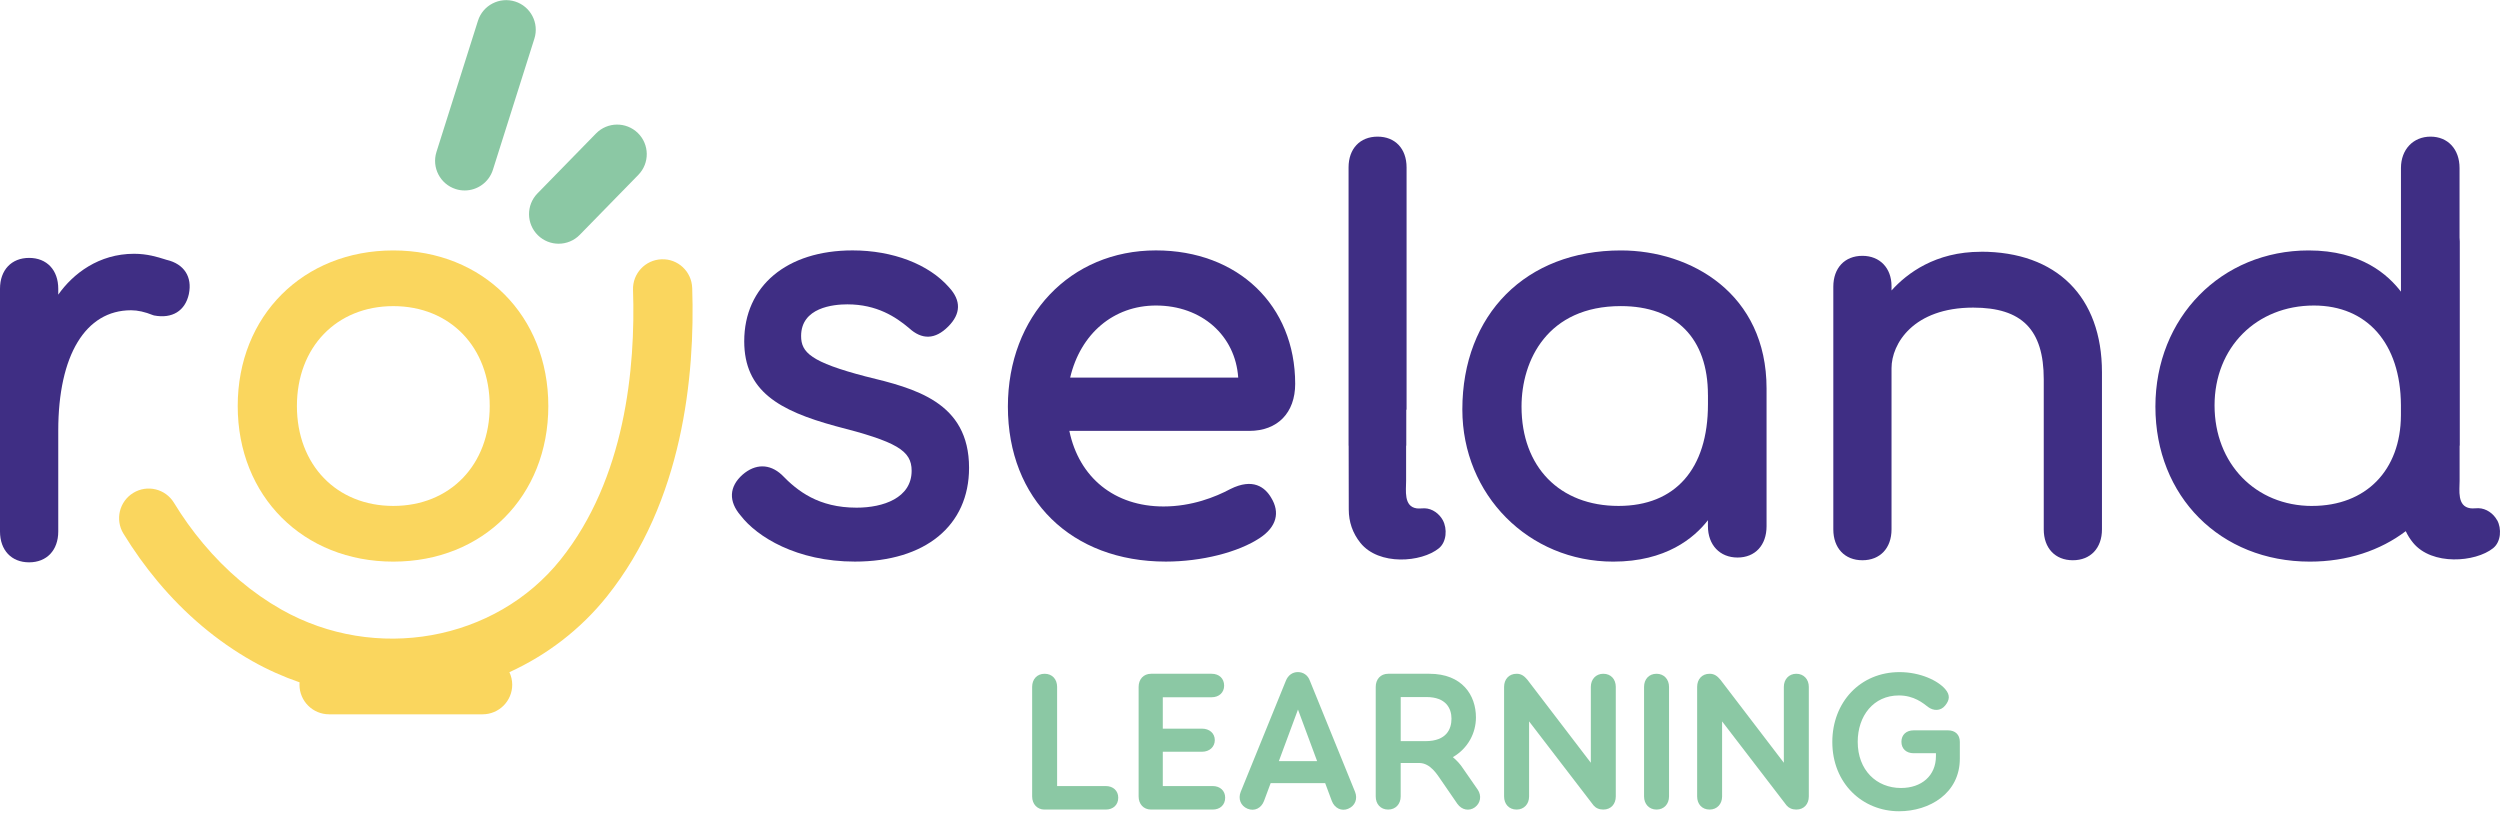
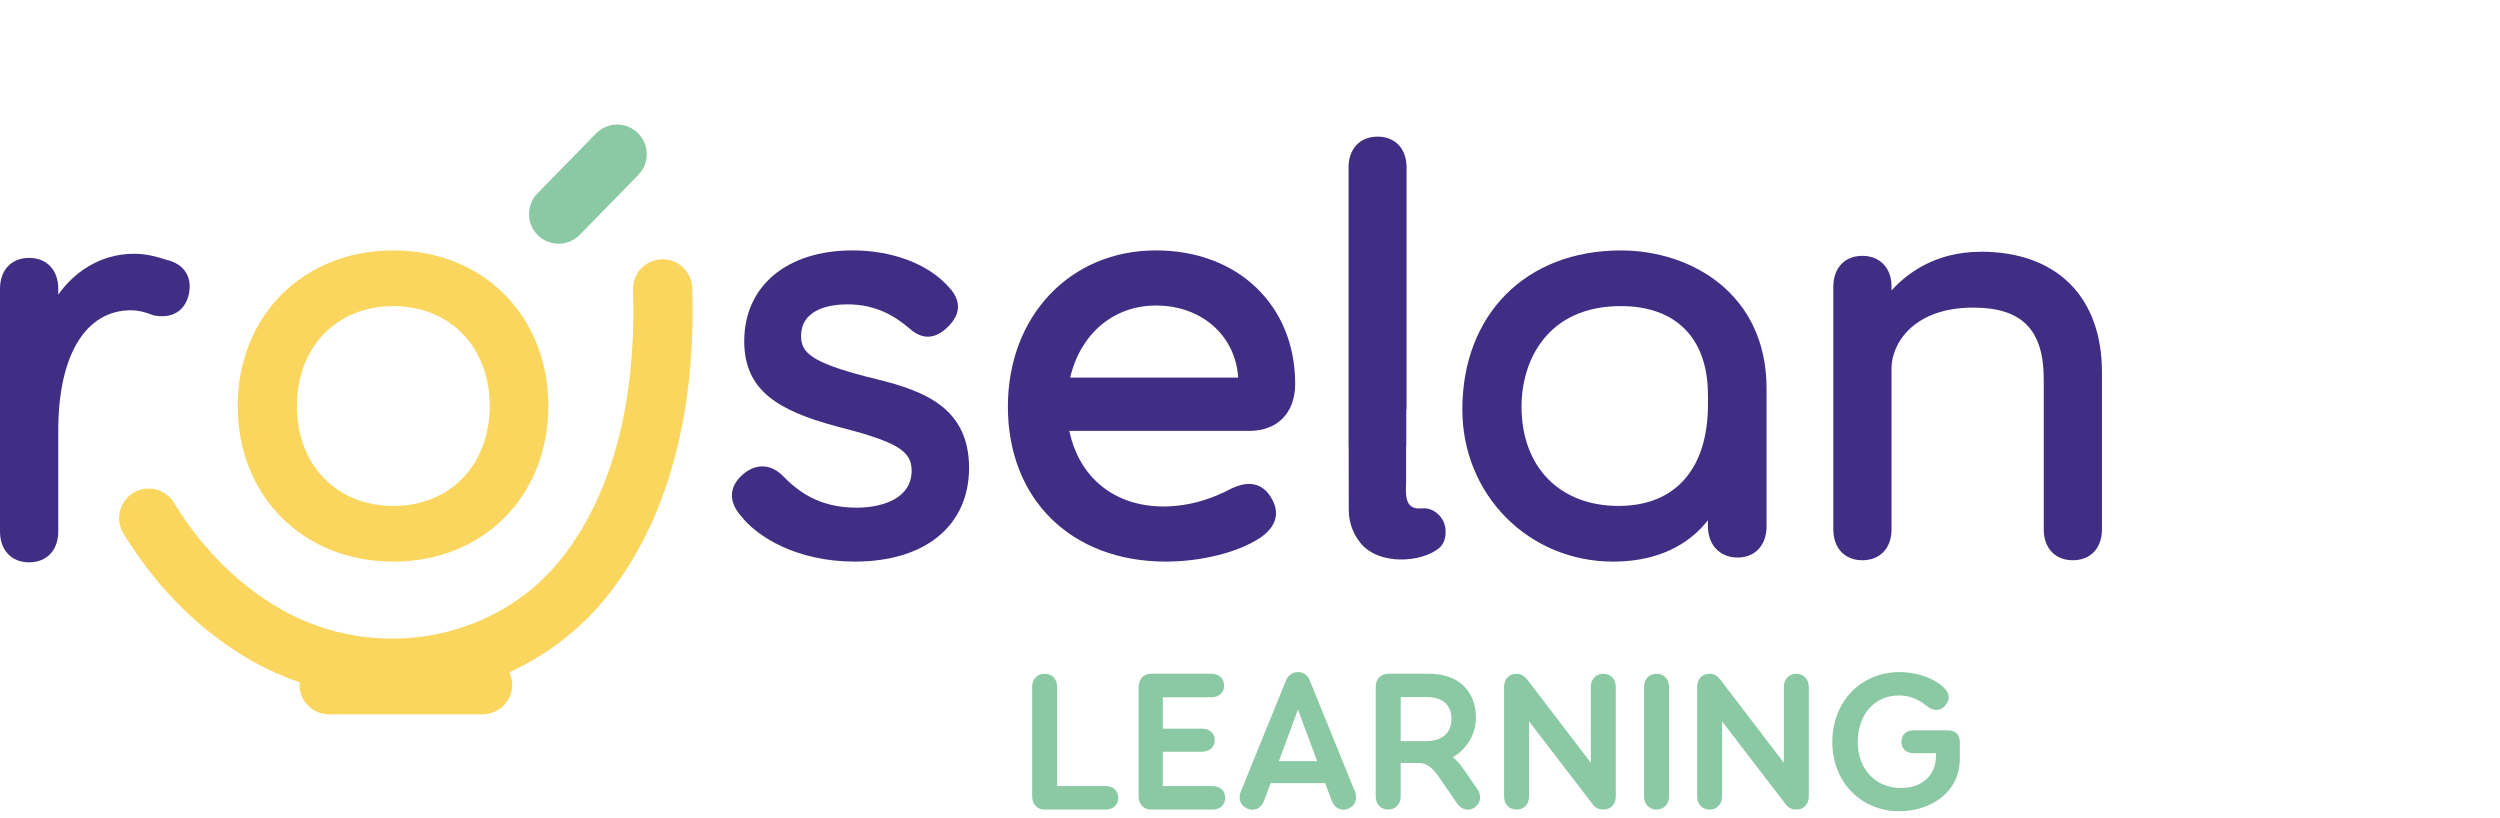
<svg xmlns="http://www.w3.org/2000/svg" fill="none" viewBox="0 0 162 53" height="53" width="162">
-   <path fill="#8BC8A4" d="M30.112 12.342C29.921 12.342 29.725 12.314 29.533 12.253C28.524 11.933 27.963 10.855 28.283 9.846L30.971 1.348C31.288 0.339 32.369 -0.22 33.378 0.098C34.387 0.415 34.948 1.494 34.628 2.505L31.941 11C31.682 11.818 30.927 12.342 30.114 12.342" />
  <path fill="#8BC8A4" d="M36.199 15.793C35.717 15.793 35.232 15.612 34.858 15.247C34.101 14.505 34.088 13.292 34.827 12.533L38.621 8.65C39.361 7.893 40.574 7.88 41.333 8.619C42.09 9.361 42.105 10.572 41.363 11.333L37.571 15.214C37.197 15.599 36.697 15.793 36.199 15.793Z" />
  <path fill="#8BC8A4" d="M72.462 51.692C72.462 52.151 72.138 52.46 71.653 52.46H67.677C67.22 52.46 66.883 52.108 66.883 51.612V44.508C66.883 44.023 67.192 43.66 67.692 43.66C68.192 43.66 68.501 44.023 68.501 44.508V50.936H71.653C72.138 50.936 72.462 51.247 72.462 51.69" />
  <path fill="#8BC8A4" d="M79.391 51.692C79.391 52.151 79.067 52.46 78.582 52.46H74.592C74.094 52.46 73.783 52.097 73.783 51.612V44.508C73.783 44.023 74.094 43.66 74.592 43.66H78.515C79 43.66 79.324 43.969 79.324 44.428C79.324 44.871 79 45.182 78.515 45.182H75.349V47.217H77.895C78.367 47.217 78.719 47.513 78.719 47.959C78.719 48.403 78.367 48.713 77.895 48.713H75.349V50.936H78.582C79.067 50.936 79.391 51.247 79.391 51.69" />
  <path fill="#8BC8A4" d="M85.349 49.32L84.109 45.978L82.87 49.32H85.351H85.349ZM87.369 52.406C86.925 52.595 86.479 52.364 86.303 51.905L85.871 50.746H82.339L81.907 51.905C81.731 52.364 81.302 52.593 80.841 52.406C80.385 52.216 80.221 51.758 80.397 51.314L83.322 44.119C83.47 43.743 83.766 43.551 84.103 43.551C84.44 43.551 84.751 43.74 84.883 44.119L87.808 51.314C87.984 51.758 87.821 52.218 87.364 52.406" />
  <path fill="#8BC8A4" d="M94.056 46.569C94.056 45.908 93.704 45.169 92.436 45.169H90.766V48.026H92.371C93.745 48.026 94.056 47.23 94.056 46.569ZM95.576 52.312C95.2 52.582 94.728 52.488 94.443 52.097L93.406 50.588C93.134 50.196 92.691 49.442 91.965 49.442H90.764V51.612C90.764 52.097 90.44 52.46 89.955 52.46C89.455 52.46 89.147 52.097 89.147 51.612V44.508C89.147 44.023 89.455 43.66 89.955 43.66H92.623C94.752 43.66 95.641 45.05 95.641 46.489C95.641 47.485 95.141 48.485 94.145 49.063C94.402 49.279 94.617 49.509 94.793 49.779L95.763 51.179C96.02 51.571 95.939 52.042 95.574 52.312" />
  <path fill="#8BC8A4" d="M104.703 44.508V51.612C104.703 52.097 104.393 52.46 103.895 52.46C103.625 52.46 103.41 52.364 103.262 52.19L99.085 46.746V51.612C99.085 52.097 98.761 52.46 98.276 52.46C97.776 52.46 97.465 52.097 97.465 51.612V44.508C97.465 44.023 97.776 43.66 98.276 43.66C98.585 43.66 98.774 43.808 98.976 44.049L103.086 49.427V44.508C103.086 44.023 103.41 43.66 103.895 43.66C104.393 43.66 104.703 44.023 104.703 44.508Z" />
  <path fill="#8BC8A4" d="M108.153 44.508V51.612C108.153 52.097 107.829 52.46 107.344 52.46C106.859 52.46 106.535 52.097 106.535 51.612V44.508C106.535 44.023 106.844 43.66 107.344 43.66C107.829 43.66 108.153 44.023 108.153 44.508Z" />
  <path fill="#8BC8A4" d="M117.211 44.508V51.612C117.211 52.097 116.902 52.46 116.402 52.46C116.133 52.46 115.917 52.364 115.769 52.19L111.592 46.746V51.612C111.592 52.097 111.268 52.46 110.783 52.46C110.283 52.46 109.975 52.097 109.975 51.612V44.508C109.975 44.023 110.283 43.66 110.783 43.66C111.092 43.66 111.281 43.808 111.484 44.049L115.593 49.427V44.508C115.593 44.023 115.917 43.66 116.402 43.66C116.887 43.66 117.211 44.023 117.211 44.508Z" />
  <path fill="#8BC8A4" d="M126.997 48.068V49.159C126.997 51.41 125.029 52.569 123.061 52.569C120.689 52.569 118.734 50.764 118.734 48.081C118.734 45.506 120.541 43.553 123.088 43.553C124.436 43.553 125.582 44.106 126.053 44.658C126.391 45.05 126.325 45.371 126.053 45.711C125.745 46.1 125.273 46.061 124.949 45.819C124.612 45.563 124.033 45.065 123.048 45.065C121.405 45.065 120.38 46.385 120.38 48.07C120.38 49.903 121.594 51.062 123.185 51.062C124.518 51.062 125.449 50.266 125.449 48.998V48.809H124.005C123.533 48.809 123.212 48.526 123.212 48.068C123.212 47.609 123.533 47.326 124.005 47.326H126.23C126.701 47.326 126.997 47.609 126.997 48.068Z" />
  <path fill="#FAD65E" d="M25.487 32.784C21.808 32.784 19.24 30.122 19.24 26.31C19.24 22.499 21.808 19.837 25.487 19.837C29.166 19.837 31.734 22.499 31.734 26.31C31.734 30.122 29.166 32.784 25.487 32.784ZM25.487 16.228C19.644 16.228 15.404 20.468 15.404 26.31C15.404 32.153 19.644 36.393 25.487 36.393C31.308 36.393 35.531 32.153 35.531 26.31C35.531 20.468 31.308 16.228 25.487 16.228Z" />
  <path fill="#3F2E84" d="M56.132 24.404C52.521 23.462 51.912 22.831 51.912 21.772C51.912 19.922 54.006 19.722 54.908 19.722C56.826 19.722 58.052 20.544 58.892 21.248C59.74 22.035 60.599 22.007 61.442 21.161C62.273 20.333 62.288 19.474 61.497 18.619C60.185 17.119 57.85 16.226 55.247 16.226C50.981 16.226 48.226 18.537 48.226 22.112C48.226 25.343 50.485 26.61 54.134 27.609C58.105 28.622 59.074 29.189 59.074 30.505C59.074 32.268 57.233 32.897 55.508 32.897C53.042 32.897 51.679 31.825 50.653 30.762C49.868 30.042 48.946 30.042 48.12 30.757C47.239 31.54 47.2 32.49 47.998 33.412C49.055 34.786 51.627 36.391 55.397 36.391C59.959 36.391 62.795 34.062 62.795 30.316C62.795 26.032 59.253 25.165 56.128 24.401" />
  <path fill="#3F2E84" d="M80.234 24.469H69.346C70.02 21.616 72.164 19.798 74.906 19.798C77.87 19.798 80.053 21.74 80.236 24.469M83.928 24.873C83.928 19.783 80.216 16.226 74.904 16.226C69.346 16.226 65.311 20.483 65.311 26.347C65.311 32.358 69.424 36.391 75.546 36.391C77.853 36.391 80.247 35.789 81.647 34.854C82.712 34.145 82.967 33.214 82.367 32.244C81.975 31.583 81.201 30.951 79.723 31.692C78.761 32.205 77.231 32.819 75.395 32.819C72.227 32.819 69.925 30.955 69.294 27.922H80.951C82.788 27.922 83.928 26.752 83.928 24.871" />
  <path fill="#3F2E84" d="M110.676 25.593V26.197C110.676 30.385 108.563 32.784 104.882 32.784C101.063 32.784 98.595 30.257 98.595 26.347C98.595 23.342 100.283 19.835 105.032 19.835C108.617 19.835 110.674 21.933 110.674 25.591M105.032 16.228C98.887 16.228 94.76 20.37 94.76 26.537C94.76 32.062 99.054 36.393 104.538 36.393C107.956 36.393 109.785 34.856 110.674 33.71V34.097C110.674 35.312 111.444 36.128 112.592 36.128C113.734 36.128 114.473 35.33 114.473 34.097V25.175C114.473 19.028 109.581 16.228 105.032 16.228Z" />
-   <path fill="#3F2E84" d="M149.827 32.786C146.163 32.786 143.503 30.046 143.503 26.271C143.503 22.52 146.211 19.798 149.94 19.798C153.401 19.798 155.558 22.268 155.58 26.247V26.902C155.569 30.477 153.314 32.784 149.824 32.784M161.812 33.71C161.575 33.279 161.114 32.944 160.605 32.931C160.429 32.927 160.253 32.96 160.079 32.936C159.209 32.814 159.383 31.762 159.383 31.157C159.383 30.396 159.383 29.635 159.383 28.874H159.394V15.647C159.394 15.562 159.388 15.48 159.379 15.399V10.887C159.379 9.672 158.624 8.854 157.5 8.854C156.372 8.854 155.582 9.689 155.582 10.887V15.621C155.582 15.621 155.582 15.638 155.582 15.647V18.9C154.756 17.826 153.036 16.228 149.6 16.228C143.938 16.228 139.67 20.579 139.67 26.349C139.67 32.17 143.877 36.393 149.677 36.393C152.105 36.393 154.245 35.669 155.893 34.419C156.015 34.682 156.172 34.934 156.369 35.173C157.589 36.661 160.407 36.439 161.553 35.523C162.071 35.108 162.112 34.247 161.816 33.708" />
  <path fill="#3F2E84" d="M93.499 33.716C93.266 33.286 92.814 32.951 92.314 32.938C92.142 32.934 91.97 32.966 91.799 32.942C90.946 32.821 91.116 31.768 91.116 31.164C91.116 30.403 91.116 29.642 91.116 28.881H91.127V26.545H91.146V10.848C91.146 9.637 90.409 8.854 89.268 8.854C88.126 8.854 87.387 9.637 87.387 10.848V15.654V26.545V28.881H87.393C87.393 30.259 87.393 31.64 87.4 33.016C87.4 33.816 87.645 34.543 88.156 35.18C89.352 36.667 92.114 36.445 93.238 35.53C93.747 35.115 93.788 34.254 93.497 33.714" />
  <path fill="#3F2E84" d="M10.809 16.843L10.679 16.802C10.2 16.652 9.541 16.445 8.687 16.445C6.412 16.445 4.736 17.726 3.775 19.093V18.713C3.775 17.497 3.033 16.712 1.887 16.712C0.741 16.712 0 17.497 0 18.713V34.438C0 35.654 0.741 36.439 1.887 36.439C3.033 36.439 3.775 35.652 3.775 34.438V27.904C3.775 23.02 5.54 20.105 8.495 20.105C8.922 20.105 9.387 20.209 9.918 20.422L9.985 20.442C11.155 20.666 11.998 20.148 12.238 19.056V19.052C12.47 17.939 11.929 17.108 10.809 16.841" />
  <path fill="#3F2E84" d="M128.358 16.315C125.418 16.315 123.574 17.71 122.571 18.822V18.541C122.571 17.369 121.813 16.578 120.684 16.578C119.538 16.578 118.799 17.365 118.799 18.578V34.303C118.799 35.519 119.54 36.304 120.684 36.304C121.83 36.304 122.571 35.519 122.571 34.303V23.858C122.571 22.279 123.98 19.933 127.864 19.933C131.026 19.933 132.435 21.366 132.435 24.579V34.303C132.435 35.519 133.176 36.304 134.32 36.304C135.466 36.304 136.207 35.519 136.207 34.303V24.123C136.207 19.23 133.272 16.31 128.355 16.31" />
  <path fill="#FAD65E" d="M44.853 18.654C44.819 17.595 43.929 16.76 42.872 16.802C41.816 16.837 40.985 17.724 41.02 18.783C41.189 23.864 40.513 31.02 36.33 36.256C32.1 41.551 24.318 42.945 18.232 39.498C16.353 38.433 14.646 36.991 13.159 35.212C12.474 34.397 11.839 33.51 11.271 32.577C10.719 31.672 9.539 31.388 8.636 31.94C7.732 32.492 7.447 33.673 7.997 34.575C8.667 35.669 9.412 36.713 10.217 37.674C11.998 39.805 14.059 41.542 16.34 42.834C17.334 43.395 18.362 43.854 19.413 44.215C19.408 44.267 19.406 44.317 19.406 44.369C19.406 45.428 20.265 46.287 21.324 46.287H31.274C32.333 46.287 33.192 45.428 33.192 44.369C33.192 44.08 33.124 43.806 33.009 43.558C35.427 42.451 37.606 40.803 39.328 38.65C44.242 32.503 45.047 24.382 44.855 18.654" />
</svg>